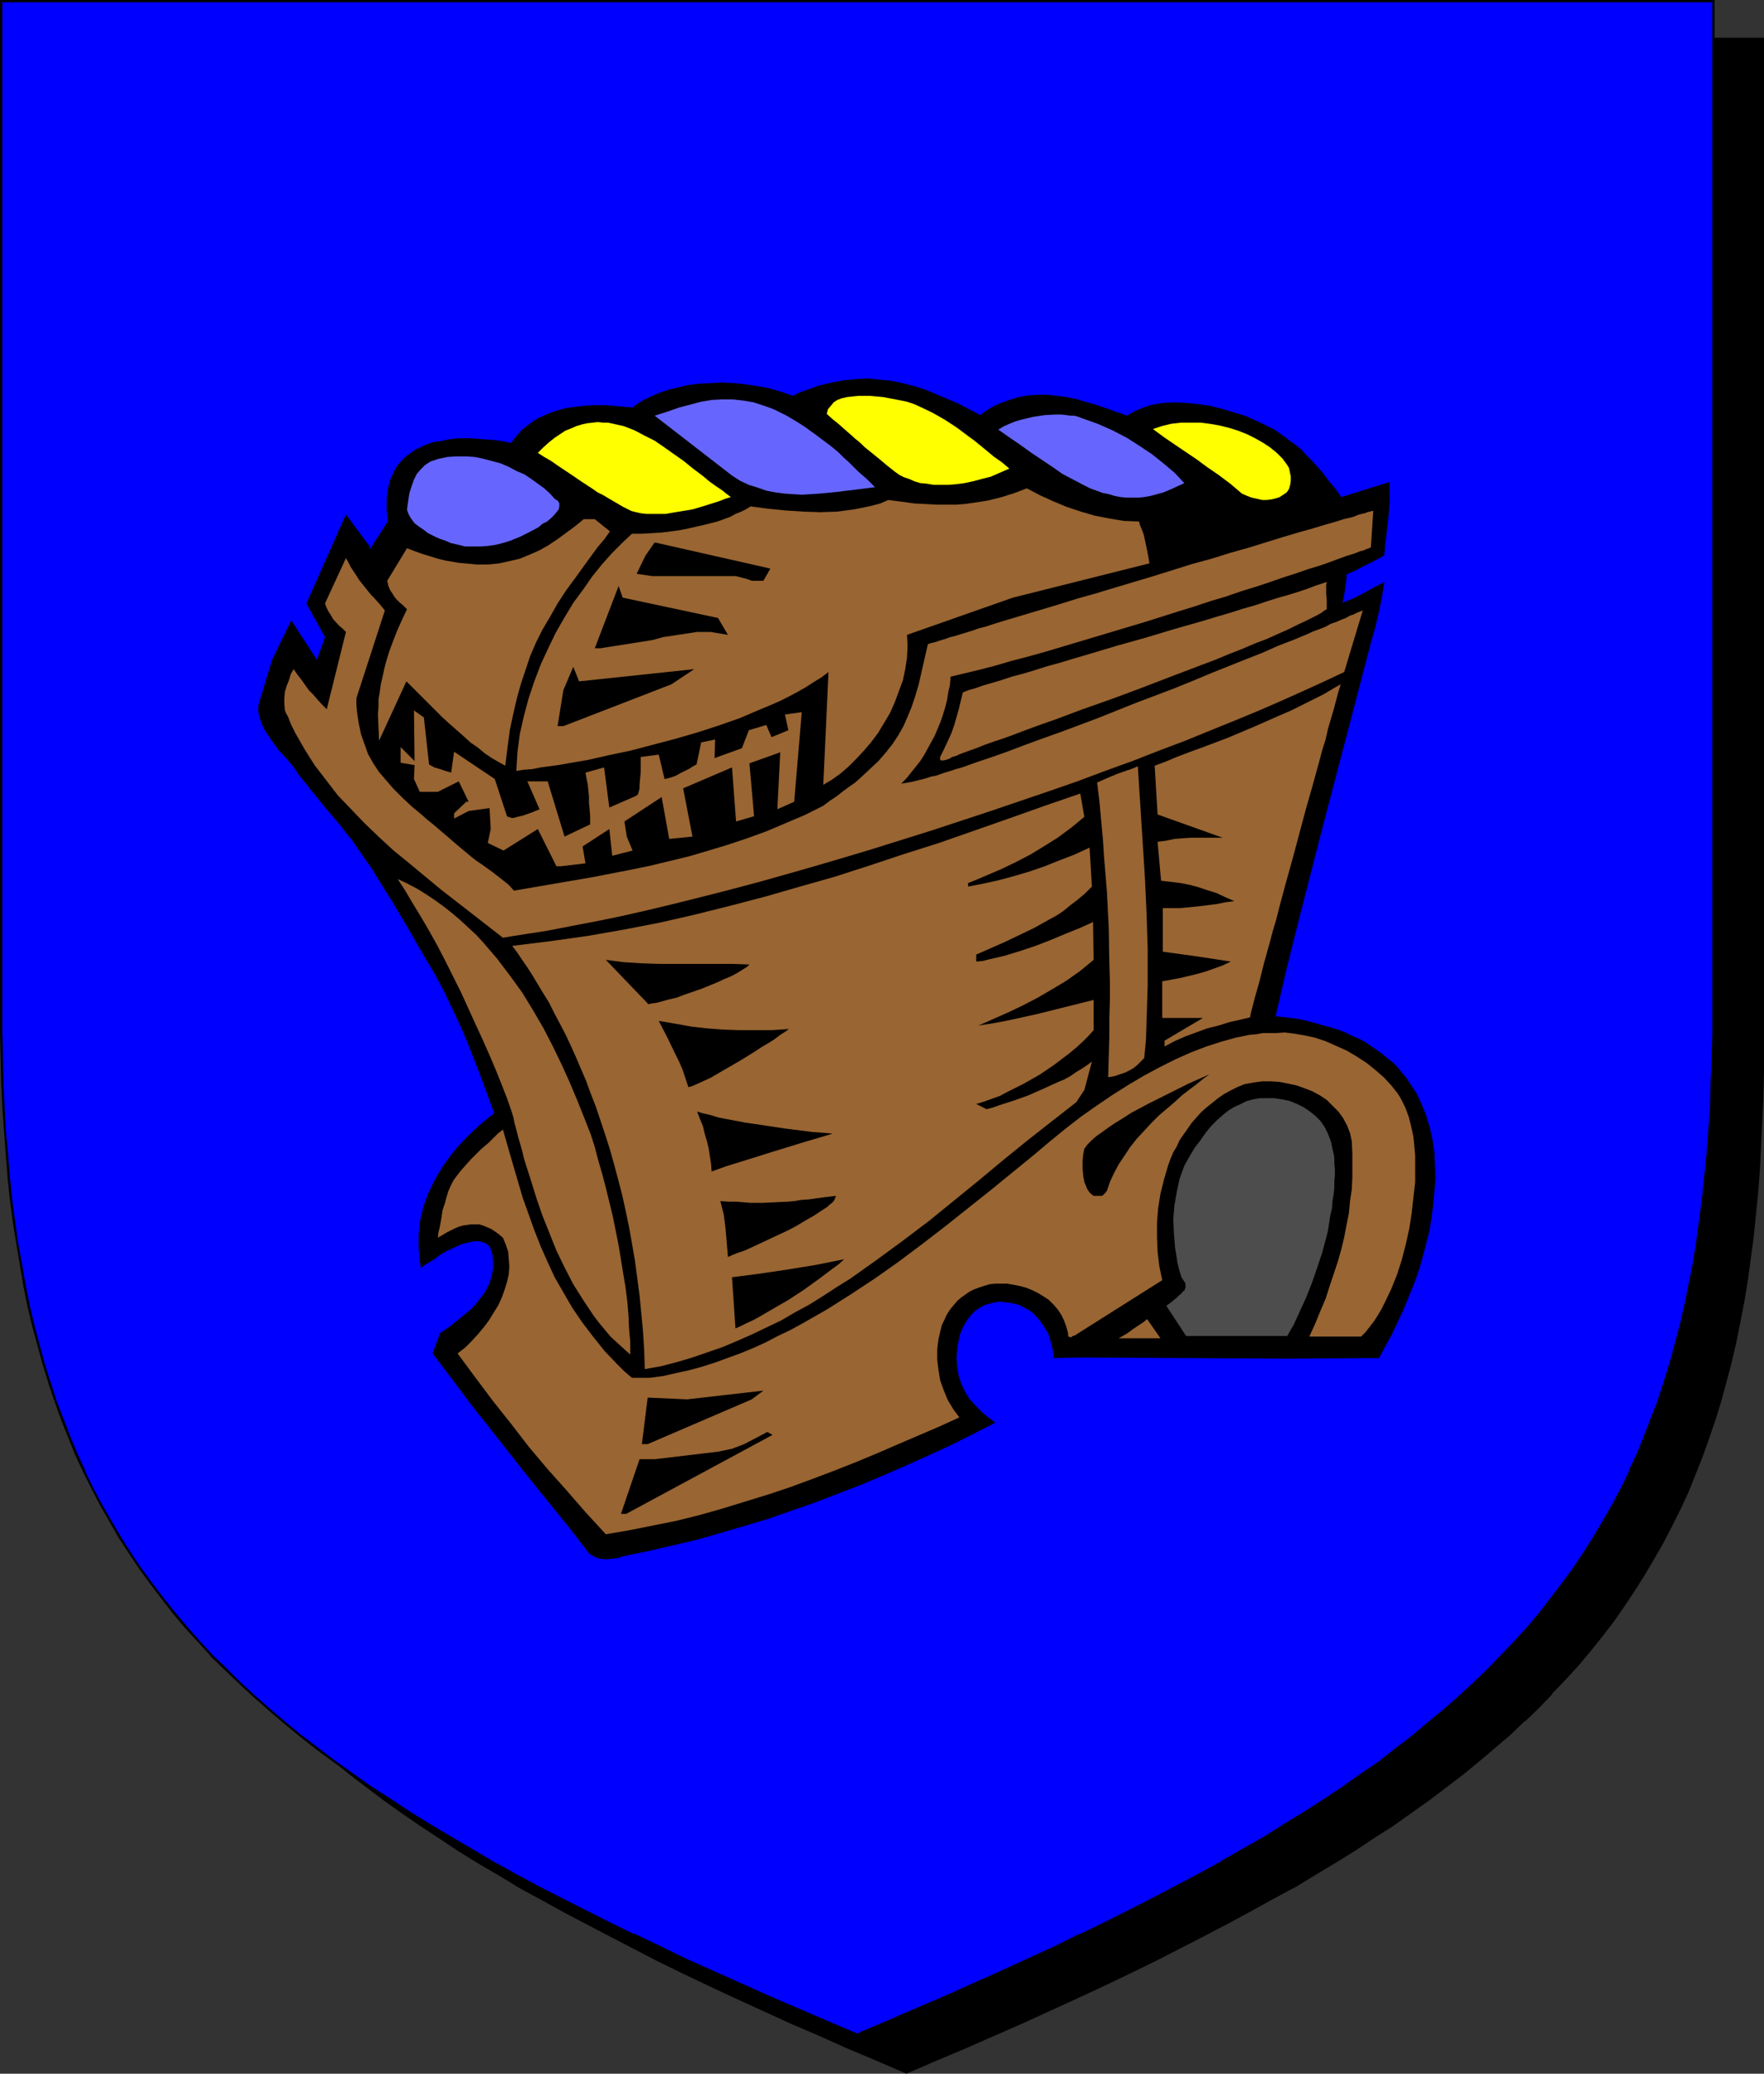
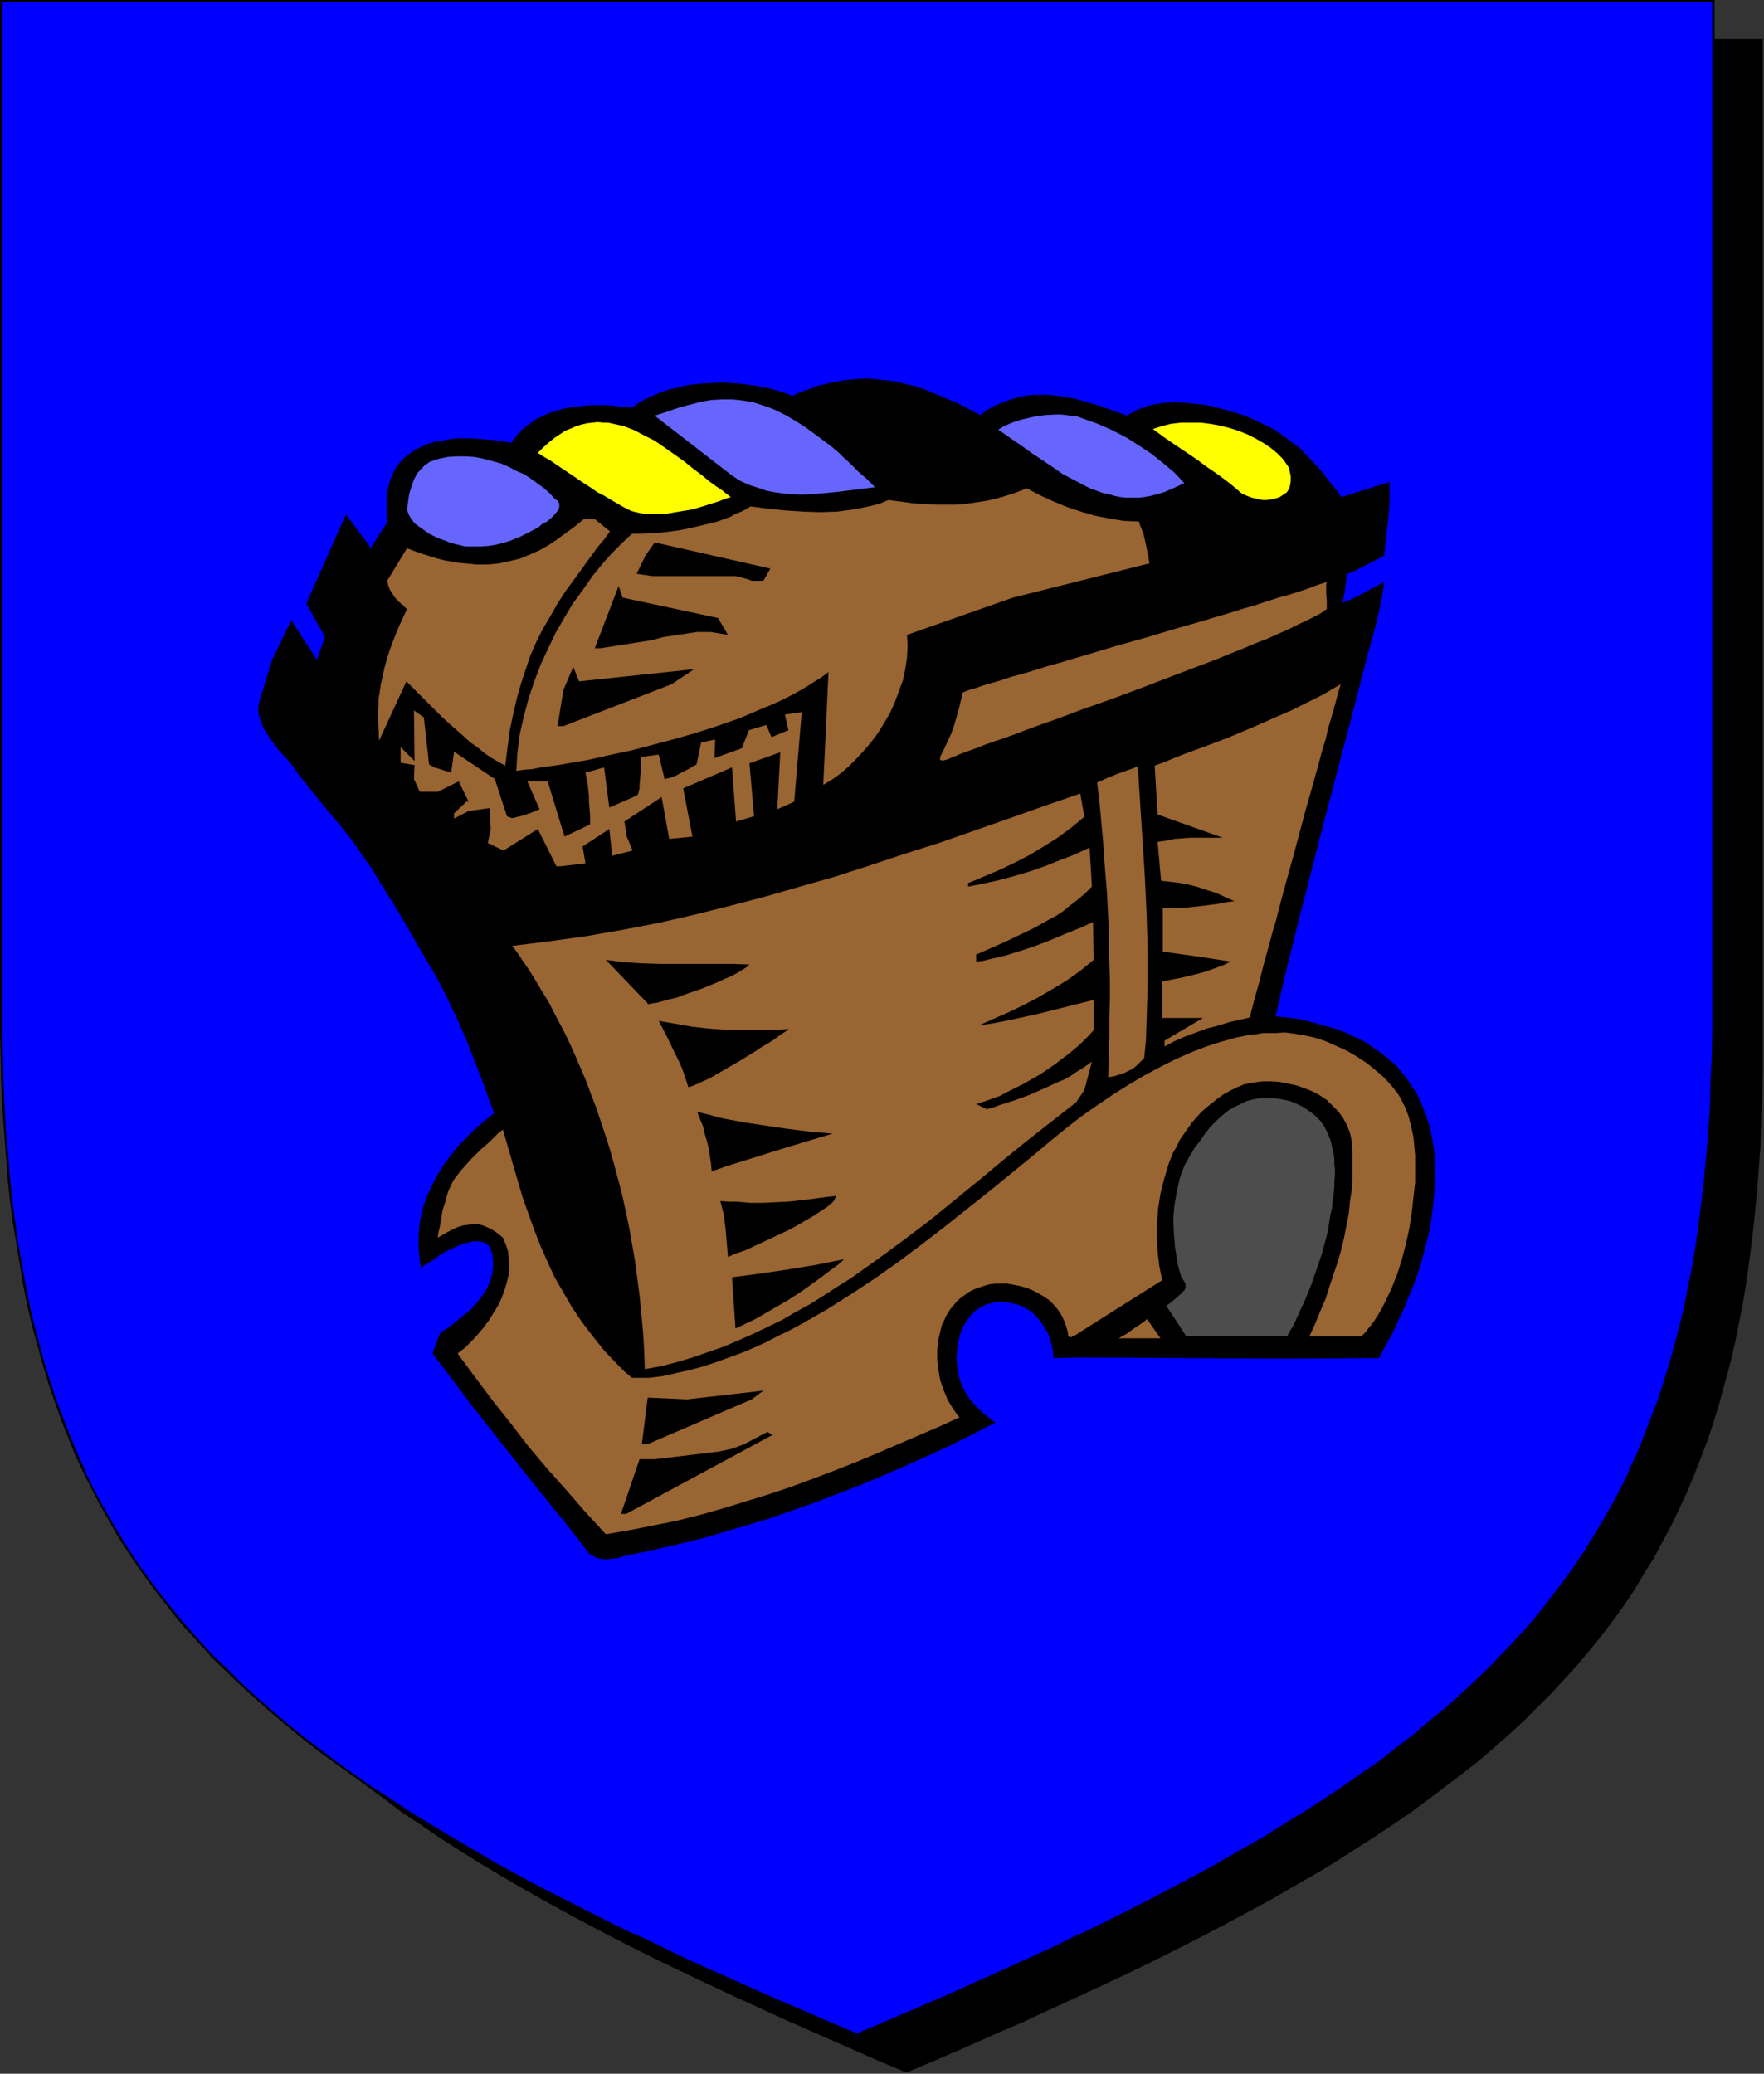
<svg xmlns="http://www.w3.org/2000/svg" xmlns:ns1="http://sodipodi.sourceforge.net/DTD/sodipodi-0.dtd" xmlns:ns2="http://www.inkscape.org/namespaces/inkscape" version="1.0" width="129.724mm" height="152.484mm" id="svg34" ns1:docname="Helmet 09.wmf">
  <rect width="100%" height="100%" fill="#333333" stroke="none" />
  <ns1:namedview id="namedview34" pagecolor="#ffffff" bordercolor="#000000" borderopacity="0.25" ns2:showpageshadow="2" ns2:pageopacity="0.0" ns2:pagecheckerboard="0" ns2:deskcolor="#d1d1d1" ns2:document-units="mm" />
  <defs id="defs1">
    <pattern id="WMFhbasepattern" patternUnits="userSpaceOnUse" width="6" height="6" x="0" y="0" />
  </defs>
  <path style="fill:#000000;fill-opacity:1;fill-rule:evenodd;stroke:none" d="m 251.934,575.994 8.403,-3.555 8.242,-3.555 7.918,-3.555 7.918,-3.393 7.595,-3.555 7.434,-3.393 7.272,-3.393 7.272,-3.393 6.949,-3.393 6.787,-3.393 6.626,-3.393 6.464,-3.393 6.302,-3.393 6.302,-3.393 5.818,-3.393 5.979,-3.393 5.656,-3.393 5.494,-3.555 5.333,-3.393 5.333,-3.555 5.01,-3.393 5.01,-3.716 4.686,-3.555 4.686,-3.555 4.525,-3.555 4.363,-3.716 4.202,-3.716 4.04,-3.716 3.878,-3.878 3.878,-3.878 3.555,-3.878 3.555,-3.878 3.394,-4.039 3.394,-4.201 3.07,-4.039 3.07,-4.201 2.909,-4.362 2.586,-4.362 2.747,-4.362 2.424,-4.524 2.424,-4.524 2.262,-4.686 2.262,-4.847 1.939,-4.686 1.939,-5.009 1.939,-5.009 1.616,-5.009 1.616,-5.332 1.454,-5.332 1.454,-5.332 1.293,-5.493 1.131,-5.655 1.131,-5.816 0.97,-5.816 0.808,-5.978 0.808,-6.14 0.646,-6.14 0.646,-6.463 0.485,-6.463 0.485,-6.624 0.162,-6.786 0.323,-6.786 0.162,-7.109 V 290.501 10.825 H 251.934 13.898 V 290.34 l 0.162,7.109 v 7.109 l 0.323,6.947 0.323,6.624 0.323,6.624 0.485,6.463 0.646,6.463 0.646,6.14 0.808,6.14 0.97,5.978 0.97,5.816 0.97,5.816 1.131,5.655 1.293,5.493 1.454,5.493 1.454,5.332 1.616,5.17 1.778,5.17 1.778,5.009 1.939,4.847 1.939,4.847 2.262,4.847 2.262,4.524 2.424,4.686 2.424,4.524 2.747,4.362 2.747,4.362 2.909,4.362 2.909,4.039 3.232,4.201 3.232,4.201 3.394,3.878 3.555,4.039 3.717,3.878 3.717,3.878 3.878,3.878 4.04,3.716 4.363,3.716 4.202,3.716 4.525,3.555 4.686,3.555 4.848,3.555 4.848,3.716 5.171,3.393 5.171,3.555 5.333,3.393 5.656,3.555 5.656,3.393 5.818,3.393 5.979,3.393 6.141,3.393 6.302,3.393 6.464,3.393 6.626,3.393 6.787,3.393 7.11,3.393 7.11,3.393 7.272,3.393 7.434,3.393 7.757,3.555 7.757,3.393 8.08,3.555 8.08,3.555 z" id="path1" />
-   <path style="fill:#000000;fill-opacity:1;fill-rule:evenodd;stroke:none" d="m 251.934,576.317 8.565,-3.716 8.08,-3.393 8.08,-3.555 7.757,-3.393 7.757,-3.555 7.434,-3.393 7.272,-3.393 7.11,-3.393 v 0 l 6.949,-3.393 6.949,-3.555 6.626,-3.393 6.464,-3.393 6.302,-3.393 6.141,-3.393 5.979,-3.231 h 0.162 l 5.818,-3.555 5.656,-3.393 5.494,-3.393 5.333,-3.555 5.333,-3.393 5.01,-3.555 5.01,-3.555 4.686,-3.555 4.686,-3.555 4.525,-3.716 4.363,-3.716 4.202,-3.555 4.04,-3.878 h 0.162 l 3.878,-3.716 3.717,-3.878 v -0.162 l 3.717,-3.878 3.555,-3.878 3.394,-4.039 3.232,-4.039 3.232,-4.201 2.909,-4.201 2.909,-4.362 2.747,-4.362 2.586,-4.362 v 0 l 2.586,-4.524 2.424,-4.686 2.262,-4.524 v 0 l 2.262,-4.847 1.939,-4.847 1.939,-4.847 1.778,-5.009 1.778,-5.17 v 0 l 1.616,-5.17 1.454,-5.332 1.454,-5.493 1.293,-5.493 1.131,-5.655 1.131,-5.816 0.97,-5.816 0.808,-5.978 0.808,-5.978 0.646,-6.301 v 0 l 0.646,-6.463 0.485,-6.463 0.323,-6.624 0.323,-6.786 0.323,-6.786 0.162,-7.109 V 290.501 10.502 H 13.574 V 290.34 l 0.162,7.109 0.162,7.109 0.162,6.947 0.323,6.624 0.323,6.624 0.485,6.463 0.646,6.463 v 0 l 0.646,6.301 0.808,6.14 0.97,5.978 0.97,5.816 0.97,5.816 1.131,5.493 1.293,5.655 1.454,5.332 1.454,5.332 1.616,5.17 v 0.162 l 1.778,5.009 1.778,5.17 1.939,4.847 1.939,4.847 2.262,4.686 v 0 l 2.262,4.686 2.424,4.686 2.586,4.362 v 0.162 l 2.586,4.362 2.747,4.362 2.909,4.362 3.07,4.201 3.07,4.201 3.394,4.039 3.394,3.878 3.394,4.039 3.717,3.878 3.717,3.878 0.162,0.162 3.878,3.716 4.04,3.878 4.363,3.555 4.202,3.716 4.525,3.716 4.686,3.555 4.686,3.555 5.01,3.555 5.171,3.555 5.171,3.393 5.333,3.555 5.494,3.393 5.818,3.393 5.818,3.555 v 0 l 5.979,3.231 6.141,3.393 6.464,3.393 6.464,3.393 13.413,6.947 6.949,3.393 v 0 l 7.11,3.393 7.272,3.393 7.434,3.393 7.757,3.555 7.918,3.393 7.918,3.555 8.08,3.393 8.565,3.716 0.162,-0.646 -8.403,-3.555 -8.08,-3.555 -8.08,-3.393 -7.757,-3.555 -7.757,-3.555 -7.434,-3.231 -7.434,-3.555 -7.11,-3.393 v 0.162 l -6.949,-3.393 -13.413,-6.947 -6.464,-3.393 -6.302,-3.393 -6.141,-3.393 -5.979,-3.393 v 0 l -5.818,-3.393 -5.656,-3.393 -5.656,-3.393 -5.333,-3.555 -5.171,-3.393 -5.171,-3.555 -4.848,-3.555 -4.848,-3.555 -4.686,-3.555 -4.363,-3.716 -4.363,-3.716 -4.202,-3.716 -4.202,-3.716 -3.878,-3.716 v 0 l -3.717,-3.878 -3.717,-3.878 -3.394,-4.039 -3.394,-4.039 -3.394,-4.039 -3.07,-4.201 -3.07,-4.201 -2.909,-4.201 -2.747,-4.362 -2.586,-4.362 v 0 l -2.586,-4.524 -2.424,-4.524 -2.262,-4.686 h 0.162 l -2.262,-4.686 -1.939,-4.847 -1.939,-5.009 -1.939,-5.009 -1.616,-5.17 v 0.162 l -1.616,-5.332 -1.454,-5.332 -1.454,-5.332 -1.293,-5.655 -1.131,-5.493 -0.97,-5.816 -1.131,-5.816 -0.808,-5.978 -0.808,-6.14 -0.646,-6.301 v 0.162 l -0.646,-6.463 -0.485,-6.463 -0.323,-6.624 -0.323,-6.624 -0.323,-6.947 v -7.109 l -0.162,-7.109 V 10.825 l -0.323,0.323 H 489.971 l -0.323,-0.323 v 279.676 7.109 l -0.162,7.109 -0.162,6.786 -0.323,6.786 -0.485,6.624 -0.485,6.463 -0.646,6.463 v -0.162 l -0.646,6.301 -0.808,6.14 -0.808,5.978 -0.97,5.816 -1.131,5.655 -1.131,5.655 -1.293,5.655 -1.454,5.332 -1.454,5.332 -1.616,5.17 v 0 l -1.616,5.17 -1.939,4.847 -1.939,5.009 -1.939,4.847 -2.262,4.686 h 0.162 l -2.262,4.686 -2.424,4.686 -2.586,4.362 v 0 l -2.586,4.362 -2.747,4.362 -2.909,4.362 -6.141,8.24 -3.232,4.039 -3.394,4.201 -3.555,3.878 -3.717,3.878 v 0 l -3.717,3.878 -3.878,3.716 v 0 l -4.202,3.716 -4.04,3.716 -4.525,3.716 -4.363,3.716 -4.686,3.555 -4.686,3.555 -5.01,3.555 -5.01,3.555 -5.333,3.393 -5.333,3.555 -5.494,3.393 -5.656,3.393 -5.979,3.393 h 0.162 l -5.979,3.393 -6.141,3.393 -6.464,3.393 -6.464,3.393 -6.626,3.393 -6.787,3.555 -6.949,3.393 v -0.162 l -7.11,3.393 -7.434,3.555 -7.434,3.231 -7.595,3.555 -7.918,3.555 -7.918,3.393 -8.242,3.555 -8.403,3.555 h 0.323 z" id="path2" />
  <path style="fill:#0000ff;fill-opacity:1;fill-rule:evenodd;stroke:none" d="m 238.198,565.492 8.403,-3.555 8.242,-3.555 7.918,-3.393 7.918,-3.555 7.595,-3.393 7.434,-3.393 7.272,-3.393 7.272,-3.555 6.949,-3.393 6.787,-3.393 6.626,-3.393 6.464,-3.393 6.302,-3.231 6.302,-3.393 5.818,-3.555 5.979,-3.393 5.656,-3.393 5.494,-3.393 5.333,-3.555 5.333,-3.555 5.01,-3.393 5.01,-3.555 4.686,-3.555 4.686,-3.716 4.525,-3.555 4.363,-3.716 4.202,-3.716 4.04,-3.716 3.878,-3.878 3.878,-3.878 3.555,-3.878 3.555,-3.878 3.394,-4.039 3.394,-4.039 3.07,-4.201 3.07,-4.201 2.909,-4.362 2.586,-4.362 2.747,-4.362 2.424,-4.524 2.424,-4.524 2.262,-4.686 2.262,-4.686 1.939,-5.009 1.939,-4.847 1.939,-5.009 1.616,-5.17 1.616,-5.17 1.454,-5.332 1.454,-5.332 1.293,-5.655 1.131,-5.655 1.131,-5.655 0.97,-5.816 0.808,-6.14 0.808,-5.978 0.646,-6.301 0.646,-6.301 0.485,-6.463 0.323,-6.624 0.323,-6.786 0.323,-6.947 0.162,-6.947 V 279.838 0.323 H 238.198 0.323 V 279.838 v 7.271 l 0.162,6.947 0.162,6.947 0.323,6.786 0.485,6.624 0.485,6.463 0.485,6.301 0.646,6.301 0.808,5.978 0.97,6.14 0.97,5.816 0.97,5.655 1.131,5.655 1.293,5.493 1.454,5.493 1.454,5.332 1.616,5.17 1.616,5.17 1.939,5.009 1.939,4.847 1.939,4.847 2.262,4.847 2.262,4.686 2.424,4.524 2.424,4.524 2.586,4.362 2.747,4.362 2.909,4.362 3.07,4.201 3.07,4.039 3.394,4.039 3.394,4.201 3.394,3.878 3.717,3.878 3.878,3.878 3.878,3.878 4.04,3.716 4.202,3.716 4.363,3.716 4.525,3.555 4.525,3.716 4.848,3.555 5.01,3.393 5.01,3.555 5.171,3.555 5.494,3.393 5.494,3.555 5.656,3.393 5.818,3.393 6.141,3.393 6.141,3.393 6.302,3.393 6.464,3.393 6.626,3.393 6.787,3.393 6.949,3.393 7.11,3.393 7.434,3.555 7.434,3.393 7.595,3.393 7.918,3.555 7.918,3.393 8.242,3.555 z" id="path3" />
  <path style="fill:#000000;fill-opacity:1;fill-rule:evenodd;stroke:none" d="m 238.198,565.815 8.565,-3.555 8.08,-3.555 8.08,-3.393 7.757,-3.555 7.757,-3.393 14.706,-6.786 7.11,-3.555 v 0 l 6.949,-3.393 6.949,-3.393 6.626,-3.393 6.464,-3.393 6.302,-3.393 6.141,-3.393 h 0.162 l 5.979,-3.393 5.818,-3.393 5.656,-3.555 5.494,-3.393 5.333,-3.393 5.333,-3.555 5.01,-3.555 5.01,-3.393 4.686,-3.716 4.686,-3.555 4.525,-3.716 4.363,-3.555 4.202,-3.716 4.04,-3.878 h 0.162 l 3.878,-3.716 3.717,-3.878 v -0.162 l 3.717,-3.878 3.555,-3.878 3.394,-4.039 3.232,-4.039 3.07,-4.201 3.07,-4.201 2.909,-4.201 2.747,-4.362 2.586,-4.524 v 0 l 2.586,-4.524 2.424,-4.524 2.262,-4.686 v 0 l 2.262,-4.847 1.939,-4.847 1.939,-4.847 1.778,-5.009 1.778,-5.17 v 0 l 1.616,-5.332 1.454,-5.17 1.454,-5.493 1.293,-5.493 1.131,-5.655 1.131,-5.816 0.97,-5.816 0.808,-5.978 0.808,-6.14 0.646,-6.14 v -0.162 l 0.646,-6.301 0.485,-6.463 0.323,-6.624 0.323,-6.786 0.323,-6.947 0.162,-6.947 V 279.838 0 H 0 v 279.838 7.271 l 0.162,6.947 0.162,6.947 0.323,6.786 0.485,6.624 0.485,6.463 0.485,6.301 v 0.162 l 0.646,6.14 0.808,6.14 0.97,5.978 0.97,5.816 0.97,5.816 1.131,5.655 1.293,5.493 1.454,5.332 1.454,5.332 1.616,5.17 v 0.162 l 1.778,5.17 1.778,5.009 1.939,4.847 1.939,4.847 2.262,4.847 v 0 l 2.262,4.524 2.424,4.686 2.586,4.524 v 0 l 2.586,4.524 2.747,4.201 2.909,4.362 3.07,4.201 3.07,4.039 3.232,4.201 3.394,4.039 3.555,3.878 3.555,3.878 v 0.162 l 3.878,3.716 v 0 l 4.04,3.878 4.04,3.716 4.202,3.716 4.363,3.716 4.525,3.716 4.525,3.555 4.848,3.555 5.01,3.555 5.01,3.555 5.171,3.393 5.333,3.555 5.656,3.393 5.656,3.393 5.818,3.393 v 0 l 6.141,3.555 6.141,3.393 6.302,3.393 6.464,3.393 13.413,6.786 6.949,3.393 v 0 l 7.272,3.393 7.272,3.555 7.434,3.393 7.757,3.393 7.757,3.555 8.08,3.393 8.08,3.555 8.565,3.555 0.162,-0.646 -8.403,-3.555 -8.242,-3.555 -7.918,-3.393 -7.918,-3.555 -7.595,-3.393 -7.595,-3.393 -7.272,-3.555 -7.11,-3.393 v 0.162 l -6.949,-3.393 -13.413,-6.786 -6.626,-3.393 -6.302,-3.393 -6.141,-3.393 -5.979,-3.555 v 0 l -5.818,-3.393 -5.656,-3.393 -5.494,-3.393 -5.333,-3.555 -5.333,-3.393 -5.01,-3.555 -5.01,-3.555 -4.686,-3.555 -4.686,-3.555 -4.525,-3.716 -4.363,-3.716 -4.202,-3.716 -4.04,-3.716 -3.878,-3.878 v 0 l -3.878,-3.716 v 0 l -3.555,-3.878 -3.555,-4.039 -3.394,-4.039 -3.232,-4.039 -3.07,-4.039 -3.07,-4.201 -2.909,-4.362 -2.747,-4.362 -2.586,-4.362 v 0 l -2.586,-4.524 -2.424,-4.524 -2.262,-4.686 h 0.162 l -2.262,-4.847 -1.939,-4.686 -1.939,-5.009 -1.939,-5.009 -1.616,-5.17 v 0.162 l -1.616,-5.17 -1.454,-5.332 -1.454,-5.493 -1.293,-5.493 -1.131,-5.655 -0.97,-5.655 -1.131,-5.978 -0.808,-5.978 -0.808,-6.14 -0.646,-6.14 v 0 l -0.485,-6.301 -0.646,-6.463 -0.323,-6.624 -0.323,-6.786 -0.162,-6.947 -0.162,-6.947 V 279.838 0.323 L 0.323,0.646 H 476.235 l -0.323,-0.323 V 279.838 v 7.271 l -0.162,6.947 -0.323,6.947 -0.162,6.786 -0.485,6.624 -0.485,6.463 -0.646,6.301 v 0 l -0.646,6.14 -0.808,6.14 -0.808,5.978 -0.97,5.978 -1.131,5.655 -1.131,5.655 -1.293,5.493 -1.454,5.493 -1.454,5.332 -1.616,5.17 v 0 l -1.616,5.009 -1.939,5.009 -1.939,5.009 -1.939,4.847 -2.262,4.686 h 0.162 l -2.262,4.686 -2.424,4.524 -2.586,4.524 v 0 l -2.586,4.362 -2.747,4.362 -2.909,4.362 -3.07,4.201 -3.07,4.039 -3.232,4.201 -3.394,4.039 -3.555,3.878 -3.717,3.878 v 0 l -3.717,3.878 -3.878,3.716 v 0 l -4.202,3.878 -4.202,3.716 -4.363,3.555 -4.363,3.716 -4.686,3.555 -4.686,3.716 -5.01,3.393 -5.01,3.555 -5.333,3.555 -5.333,3.393 -5.494,3.393 -5.656,3.555 -5.979,3.393 -5.979,3.393 h 0.162 l -6.141,3.393 -6.464,3.393 -6.464,3.393 -6.626,3.393 -6.787,3.393 -6.949,3.393 v -0.162 l -7.11,3.555 -14.867,6.786 -7.595,3.393 -7.918,3.555 -7.918,3.393 -8.242,3.555 -8.403,3.555 h 0.323 z" id="path4" />
  <path style="fill:#000000;fill-opacity:1;fill-rule:evenodd;stroke:none" d="m 381.052,178.534 1.293,-4.524 0.97,-4.201 0.808,-4.039 0.646,-4.039 -1.778,0.969 -1.616,0.808 -1.454,0.808 -1.454,0.808 -2.586,1.293 -1.293,0.485 -1.454,0.646 0.162,-0.646 0.162,-0.808 0.162,-0.808 0.162,-1.131 0.323,-2.424 0.162,-1.131 v -0.969 l 2.586,-1.131 2.424,-1.293 2.586,-1.293 1.293,-0.646 1.616,-0.969 v -0.646 l 0.162,-0.808 v -0.969 l 0.162,-1.293 0.162,-1.131 0.162,-1.454 0.323,-2.908 0.323,-3.07 0.162,-2.908 v -1.454 -1.293 -1.131 -1.131 -0.162 l -13.413,4.201 -1.131,-1.616 -1.131,-1.454 -1.131,-1.293 -0.97,-1.293 -0.97,-1.293 -0.97,-1.131 -1.778,-1.939 -1.616,-1.616 -1.454,-1.616 -1.616,-1.293 -1.616,-1.131 -0.97,-0.808 -0.97,-0.646 -2.262,-1.616 -2.586,-1.293 -2.747,-1.293 -2.909,-1.293 -3.232,-0.969 -3.232,-0.969 -3.232,-0.808 -3.394,-0.485 -3.232,-0.323 -3.232,-0.162 -3.07,0.162 -2.909,0.485 -1.293,0.323 -1.293,0.485 -1.293,0.485 -1.131,0.485 -1.131,0.646 -1.131,0.646 -2.101,-0.808 -1.131,-0.323 -1.131,-0.485 -4.848,-1.616 -2.424,-0.646 -2.586,-0.808 -2.586,-0.485 -2.586,-0.323 -2.586,-0.323 h -2.747 l -2.586,0.162 -2.747,0.485 -2.586,0.808 -2.747,0.969 -2.586,1.293 -1.454,0.969 -1.293,0.969 -6.141,-3.231 -3.07,-1.293 -3.07,-1.293 -3.07,-1.293 -3.07,-0.969 -3.232,-0.808 -3.07,-0.646 -3.232,-0.323 -3.232,-0.323 -3.394,0.162 -3.232,0.323 -3.394,0.646 -3.555,0.808 -1.778,0.646 -1.778,0.646 -1.939,0.646 -1.778,0.969 -3.232,-1.131 -3.394,-0.969 -3.394,-0.646 -3.232,-0.485 -3.232,-0.323 -3.394,-0.162 -3.07,0.162 -3.07,0.162 -2.909,0.323 -2.747,0.646 -2.747,0.646 -2.424,0.808 -2.262,0.969 -2.101,0.969 -1.939,1.131 -1.454,1.131 -3.717,-0.323 -3.555,-0.323 h -3.232 l -2.909,0.162 -2.747,0.323 -2.424,0.323 -2.262,0.646 -2.101,0.646 -1.778,0.808 -1.778,0.808 -1.454,0.969 -1.454,1.131 -1.293,0.969 -1.131,1.293 -0.97,1.131 -0.97,1.293 -2.262,-0.485 -2.262,-0.323 -2.262,-0.162 -2.101,-0.162 -2.101,-0.162 h -1.778 -1.939 l -1.778,0.162 -1.778,0.323 -1.454,0.323 -1.616,0.162 -1.454,0.485 -1.293,0.485 -1.293,0.646 -1.131,0.485 -1.131,0.808 -1.131,0.808 -0.808,0.646 -0.97,0.969 -0.808,0.969 -0.646,0.969 -0.646,1.131 -0.485,1.131 -0.485,1.131 -0.323,1.293 -0.323,1.293 -0.162,1.293 -0.162,1.454 v 1.454 1.454 l 0.162,1.616 0.162,1.616 -5.01,7.755 v -0.808 l -6.626,-8.886 -10.989,24.72 5.171,9.371 -2.262,6.301 -7.11,-10.987 -5.333,10.987 -3.717,12.279 -0.162,1.454 0.162,1.293 0.323,1.293 0.485,1.293 0.485,1.293 0.808,1.293 1.616,2.424 1.778,2.424 2.101,2.262 1.939,2.262 1.616,2.424 7.434,9.209 1.778,2.1 1.939,2.262 1.778,2.262 1.939,2.424 1.778,2.585 1.778,2.585 1.939,2.747 1.778,2.908 1.778,2.908 1.939,3.07 1.939,3.231 1.939,3.231 1.939,3.393 1.939,3.393 2.101,3.555 2.101,3.555 2.424,4.524 2.262,4.686 2.262,4.847 2.101,4.847 3.878,10.017 1.778,4.847 1.778,4.847 -2.101,1.616 -2.101,1.777 -2.101,1.939 -2.101,2.1 -1.939,2.1 -1.939,2.424 -1.778,2.424 -1.616,2.585 -1.454,2.747 -1.293,2.747 -1.131,3.07 -0.808,3.231 -0.323,1.616 -0.162,1.616 -0.162,1.777 v 1.777 1.777 l 0.162,1.939 0.162,1.777 0.323,1.939 0.646,-0.485 0.646,-0.485 2.424,-1.454 0.646,-0.485 0.808,-0.646 1.939,-1.131 2.101,-0.969 2.101,-0.969 1.939,-0.485 0.808,-0.162 0.97,-0.162 h 0.808 l 0.808,0.162 0.808,0.162 0.646,0.323 0.646,0.485 0.485,0.646 0.646,1.939 0.162,1.939 v 1.939 l -0.323,1.777 -0.485,1.777 -0.646,1.454 -0.808,1.616 -1.131,1.454 -1.131,1.454 -1.293,1.454 -1.454,1.293 -1.454,1.131 -2.909,2.424 -3.07,2.1 -2.101,5.655 5.494,7.271 5.333,7.109 5.494,6.947 10.827,13.733 5.494,6.786 5.494,6.786 5.494,7.109 0.808,0.485 0.97,0.485 0.97,0.323 1.293,0.162 h 1.131 l 1.293,-0.162 1.454,-0.162 1.293,-0.485 7.11,-1.454 6.949,-1.616 6.949,-1.616 6.626,-1.939 6.626,-1.939 6.464,-1.939 6.464,-2.262 6.464,-2.262 6.302,-2.424 6.302,-2.424 6.141,-2.585 6.302,-2.747 6.141,-2.747 6.302,-2.908 6.141,-3.07 6.302,-3.231 -1.778,-1.293 -1.778,-1.454 -1.778,-1.777 -1.778,-1.939 -0.808,-1.293 -0.646,-1.131 -0.646,-1.293 -0.485,-1.293 -0.485,-1.454 -0.323,-1.616 -0.162,-1.616 -0.162,-1.777 0.162,-1.777 0.162,-1.616 0.323,-1.616 0.323,-1.454 0.485,-1.293 0.646,-1.293 0.646,-1.131 0.808,-1.131 0.646,-0.808 0.97,-0.969 0.97,-0.646 0.97,-0.646 1.131,-0.485 1.293,-0.323 1.293,-0.323 1.293,-0.162 1.454,0.162 1.293,0.162 1.454,0.323 1.293,0.323 1.131,0.646 1.293,0.646 1.131,0.808 0.97,0.969 0.97,1.131 0.808,1.131 0.808,1.293 0.808,1.293 0.485,1.616 0.485,1.616 0.323,1.616 0.162,1.939 7.757,-0.162 56.883,0.323 25.856,-0.162 1.616,-3.07 1.778,-3.231 1.616,-3.393 1.616,-3.393 1.454,-3.555 1.454,-3.555 1.293,-3.555 1.131,-3.716 0.97,-3.716 0.97,-3.878 0.646,-3.716 0.485,-3.716 0.323,-3.716 0.323,-3.716 -0.162,-3.555 -0.162,-3.716 -0.485,-3.393 -0.808,-3.555 -0.97,-3.231 -1.293,-3.231 -1.454,-3.07 -1.939,-2.908 -0.97,-1.454 -1.131,-1.293 -1.131,-1.454 -1.293,-1.293 -1.454,-1.131 -1.293,-1.131 -1.616,-1.131 -1.616,-1.131 -1.616,-1.131 -1.778,-0.969 -1.939,-0.808 -1.939,-0.969 -2.101,-0.808 -2.101,-0.646 -2.424,-0.646 -2.262,-0.646 -2.424,-0.646 -2.586,-0.485 -2.747,-0.323 -2.747,-0.323 3.07,-13.249 3.232,-12.926 6.626,-25.851 6.787,-25.851 z" id="path5" />
  <path style="fill:#996532;fill-opacity:1;fill-rule:evenodd;stroke:none" d="m 310.918,371.932 1.131,-0.646 1.131,-0.646 1.778,-1.293 1.939,-1.293 0.97,-0.646 0.97,-0.808 3.717,5.332 z" id="path6" />
  <path style="fill:#996532;fill-opacity:1;fill-rule:evenodd;stroke:none" d="m 139.784,313.929 2.747,9.533 2.747,9.371 1.616,4.524 1.616,4.524 1.778,4.524 1.939,4.362 1.939,4.201 2.424,4.201 2.424,4.201 2.747,4.039 3.07,4.039 3.232,4.039 3.555,3.716 1.939,1.939 2.101,1.777 h 4.848 l 3.717,-0.485 3.555,-0.808 3.717,-0.808 3.555,-0.969 3.555,-1.131 3.555,-1.293 3.555,-1.293 3.555,-1.454 3.555,-1.616 3.394,-1.777 3.394,-1.616 3.555,-1.939 6.787,-3.878 6.626,-4.201 6.626,-4.362 6.626,-4.686 6.464,-4.847 6.302,-4.847 12.605,-10.017 6.141,-5.009 6.141,-5.009 4.202,-3.555 4.363,-3.555 4.363,-3.393 4.363,-3.07 4.525,-3.07 4.363,-2.747 4.363,-2.585 4.525,-2.424 4.202,-2.1 4.363,-1.939 4.202,-1.616 4.04,-1.293 4.04,-1.131 3.878,-0.808 1.939,-0.162 1.778,-0.323 h 1.778 1.778 l 2.586,-0.162 2.586,0.323 2.909,0.485 2.909,0.646 2.909,0.969 2.909,1.293 2.909,1.293 2.747,1.616 2.747,1.777 2.424,1.939 2.424,2.1 2.101,2.262 1.778,2.262 0.808,1.293 0.646,1.293 0.646,1.293 0.485,1.293 0.485,1.293 0.323,1.293 0.323,1.293 0.323,1.454 0.323,1.454 0.162,1.616 0.323,3.555 v 3.716 3.878 l -0.485,4.201 -0.485,4.362 -0.646,4.201 -0.97,4.362 -1.131,4.362 -1.293,4.039 -1.616,4.039 -1.778,3.716 -0.97,1.939 -0.97,1.616 -1.131,1.777 -1.131,1.454 -1.131,1.454 -1.293,1.293 h -14.382 l 1.616,-3.555 1.454,-3.555 1.454,-3.393 1.131,-3.555 1.131,-3.393 1.131,-3.393 0.97,-3.393 0.808,-3.393 0.646,-3.393 0.646,-3.231 0.323,-3.393 0.485,-3.231 0.162,-3.393 v -3.231 -3.393 l -0.162,-3.393 -0.485,-2.262 -0.808,-2.1 -1.131,-2.1 -1.293,-1.777 -1.616,-1.616 -1.616,-1.616 -1.939,-1.293 -2.101,-1.131 -2.101,-0.808 -2.262,-0.808 -2.262,-0.485 -2.424,-0.485 -2.424,-0.162 h -2.424 l -2.424,0.323 -2.586,0.485 -1.939,0.808 -1.939,0.969 -1.778,0.969 -1.616,1.131 -1.616,1.293 -1.616,1.293 -1.454,1.293 -1.293,1.454 -1.293,1.454 -1.131,1.616 -1.131,1.616 -1.131,1.616 -0.808,1.777 -0.97,1.616 -0.808,1.939 -0.646,1.777 -1.131,3.878 -0.97,3.878 -0.646,4.039 -0.323,4.039 v 4.039 l 0.162,4.039 0.485,4.039 0.808,3.878 -23.27,14.703 -0.485,0.323 -0.485,0.323 -0.646,0.162 -0.323,0.323 h -0.485 l -0.323,-0.162 -0.162,-0.323 v -0.646 l -0.485,-1.777 -0.646,-1.777 -0.808,-1.616 -0.97,-1.454 -1.131,-1.293 -1.293,-1.293 -1.454,-0.969 -1.616,-0.969 -1.616,-0.808 -1.616,-0.646 -1.778,-0.485 -1.616,-0.323 -1.939,-0.323 h -1.616 -1.616 l -1.616,0.162 -1.616,0.485 -1.454,0.485 -1.293,0.485 -1.293,0.646 -1.131,0.808 -1.131,0.808 -0.97,0.808 -0.97,1.131 -0.808,0.969 -0.808,1.131 -0.646,1.131 -0.485,1.131 -0.646,1.293 -0.323,1.293 -0.646,2.747 -0.323,2.747 v 2.908 l 0.323,2.747 0.485,2.908 0.97,2.747 1.131,2.747 1.454,2.424 1.778,2.424 -5.656,2.585 -5.656,2.424 -5.656,2.424 -5.979,2.585 -5.818,2.424 -6.141,2.424 -5.979,2.262 -6.141,2.262 -6.302,2.1 -6.302,1.939 -6.302,1.939 -6.302,1.777 -6.464,1.616 -6.464,1.293 -6.464,1.293 -6.626,1.131 -5.656,-6.14 -5.333,-6.14 -5.333,-5.978 -5.171,-6.14 -4.848,-6.301 -5.01,-6.301 -4.848,-6.463 -5.01,-6.786 2.101,-1.616 1.778,-1.777 1.778,-1.939 1.616,-1.939 1.454,-1.939 1.293,-2.1 1.293,-2.1 0.97,-2.1 0.808,-2.262 0.646,-2.1 0.485,-2.1 0.162,-2.262 -0.162,-1.939 -0.162,-2.1 -0.646,-1.939 -0.808,-1.939 -1.131,-0.969 -1.131,-0.808 -0.97,-0.646 -1.131,-0.485 -1.131,-0.485 -1.131,-0.323 h -1.131 -1.131 l -1.131,0.162 -1.131,0.162 -1.131,0.323 -1.131,0.485 -2.262,1.131 -2.424,1.454 0.162,-1.454 0.323,-1.293 0.485,-2.585 0.323,-2.262 0.646,-1.939 0.485,-1.777 0.485,-1.616 0.646,-1.454 0.808,-1.616 0.97,-1.293 1.131,-1.454 1.293,-1.454 1.454,-1.616 1.778,-1.777 0.97,-0.969 1.131,-0.969 1.131,-0.969 1.131,-1.131 1.293,-1.293 z" id="path7" />
  <path style="fill:#996532;fill-opacity:1;fill-rule:evenodd;stroke:none" d="m 308.009,299.387 0.162,-5.655 0.162,-5.493 v -5.332 l 0.162,-5.17 V 272.567 l -0.162,-4.847 -0.162,-9.856 -0.485,-9.694 -0.808,-9.856 -0.323,-5.009 -0.485,-5.17 -0.485,-5.332 -0.646,-5.332 1.454,-0.646 1.454,-0.646 2.747,-1.131 2.747,-0.969 1.454,-0.485 1.454,-0.646 1.293,20.196 0.646,10.179 0.485,10.179 0.323,10.179 v 10.179 l -0.323,10.179 -0.162,5.009 -0.485,5.009 -0.97,0.969 -0.97,0.969 -0.97,0.808 -1.131,0.646 -1.293,0.646 -1.454,0.485 -1.454,0.485 z" id="path8" />
  <path style="fill:#996532;fill-opacity:1;fill-rule:evenodd;stroke:none" d="m 323.684,289.209 10.666,-6.301 h -11.312 v -10.179 l 2.586,-0.485 2.586,-0.485 4.686,-1.131 2.262,-0.646 2.262,-0.808 2.262,-0.808 2.424,-1.131 -9.534,-1.454 -4.686,-0.646 -4.686,-0.646 v -12.118 h 2.424 2.424 l 5.01,-0.485 5.171,-0.646 2.424,-0.485 2.424,-0.323 -2.586,-1.131 -2.424,-1.131 -2.586,-0.808 -2.424,-0.808 -2.424,-0.646 -2.424,-0.485 -2.586,-0.323 -2.909,-0.323 -0.97,-10.825 2.424,-0.323 2.262,-0.485 2.101,-0.162 2.262,-0.162 h 4.363 4.686 l -18.099,-6.463 -0.808,-13.572 3.07,-1.131 3.07,-1.293 3.394,-1.293 3.555,-1.293 7.272,-2.747 7.272,-3.07 6.949,-3.07 3.394,-1.454 3.232,-1.616 2.909,-1.454 2.909,-1.454 2.424,-1.454 2.262,-1.293 -0.646,2.1 -0.646,2.424 -0.646,2.424 -0.808,2.747 -0.808,2.747 -0.646,2.908 -0.97,3.07 -0.808,3.07 -1.778,6.463 -1.939,6.786 -3.717,13.895 -1.939,6.947 -1.778,6.624 -0.808,3.231 -0.97,3.231 -0.808,3.07 -0.808,2.908 -0.808,2.908 -0.646,2.585 -0.646,2.585 -0.646,2.262 -0.646,2.262 -0.485,1.939 -0.485,1.777 -0.323,1.616 -2.747,0.646 -2.909,0.646 -3.07,0.969 -3.232,0.808 -3.07,1.131 -3.07,1.131 -2.909,1.293 -2.747,1.454 z" id="path9" />
  <path style="fill:#996532;fill-opacity:1;fill-rule:evenodd;stroke:none" d="m 179.214,380.495 -0.162,-5.17 -0.323,-5.17 -0.485,-5.17 -0.485,-5.009 -0.646,-4.847 -0.646,-4.847 -0.808,-4.686 -0.808,-4.524 -0.97,-4.686 -0.97,-4.362 -1.131,-4.362 -1.131,-4.201 -1.131,-4.039 -1.293,-4.039 -1.293,-3.878 -1.293,-3.878 -1.454,-3.716 -1.293,-3.555 -1.454,-3.393 -1.454,-3.393 -1.454,-3.231 -1.454,-3.07 -1.616,-3.07 -1.454,-2.747 -1.454,-2.908 -1.616,-2.585 -1.454,-2.424 -1.454,-2.424 -1.454,-2.262 -1.454,-2.1 -1.293,-1.939 -1.454,-1.939 10.504,-1.293 10.342,-1.454 10.181,-1.777 10.019,-1.939 9.858,-2.262 9.696,-2.424 9.858,-2.585 9.534,-2.747 9.696,-2.747 9.534,-3.07 9.696,-3.231 9.696,-3.07 9.696,-3.393 9.696,-3.393 10.019,-3.555 9.858,-3.393 1.131,6.463 -1.939,1.616 -1.778,1.454 -3.717,2.747 -3.878,2.424 -3.717,2.262 -4.04,2.1 -4.04,1.939 -4.525,1.939 -2.262,0.969 -2.424,0.969 v 0.969 l 4.202,-0.808 4.363,-0.969 4.202,-1.131 4.363,-1.293 4.202,-1.454 4.04,-1.616 4.202,-1.616 4.202,-1.939 0.646,10.825 -1.939,1.939 -2.101,1.777 -1.939,1.454 -1.939,1.616 -1.939,1.293 -2.101,1.131 -4.04,2.262 -4.04,1.939 -4.04,1.939 -4.04,1.777 -4.04,1.777 v 1.939 0 l 1.778,-0.162 1.939,-0.485 2.101,-0.485 2.101,-0.485 4.202,-1.293 4.363,-1.454 4.202,-1.616 4.202,-1.777 4.04,-1.616 1.778,-0.808 1.778,-0.808 0.162,10.502 -3.717,3.07 -3.878,2.747 -4.04,2.424 -3.878,2.262 -4.04,2.1 -4.04,1.939 -8.403,3.716 4.202,-0.646 4.202,-0.808 8.08,-1.777 7.757,-1.939 7.757,-1.939 v 8.402 l -1.454,1.616 -1.616,1.616 -1.778,1.616 -1.939,1.616 -1.939,1.454 -2.101,1.616 -4.04,2.747 -4.525,2.585 -4.525,2.262 -2.101,1.131 -2.262,0.808 -2.262,0.808 -2.101,0.646 2.909,1.454 1.778,-0.485 1.778,-0.646 4.04,-1.293 4.04,-1.454 4.04,-1.777 3.878,-1.777 1.939,-0.808 1.778,-0.969 1.616,-1.131 1.616,-0.969 1.454,-0.969 1.293,-0.969 -2.101,7.917 -2.262,3.393 -6.626,5.17 -6.787,5.332 -6.787,5.493 -6.787,5.655 -6.949,5.655 -6.949,5.655 -7.272,5.493 -7.272,5.332 -7.272,5.17 -3.878,2.424 -3.717,2.424 -3.878,2.424 -3.878,2.1 -3.878,2.262 -4.04,1.939 -4.04,1.939 -4.04,1.777 -4.202,1.777 -4.202,1.454 -4.202,1.454 -4.363,1.293 -4.363,1.131 z" id="path10" />
-   <path style="fill:#996532;fill-opacity:1;fill-rule:evenodd;stroke:none" d="m 142.208,308.92 -1.293,-3.716 -1.454,-3.716 -1.616,-4.039 -1.778,-4.201 -1.939,-4.362 -1.939,-4.201 -4.04,-8.886 -4.363,-8.725 -2.262,-4.362 -2.262,-4.039 -2.262,-3.878 -2.262,-3.716 -2.101,-3.555 -2.101,-3.231 2.747,1.293 2.747,1.454 2.586,1.616 2.424,1.616 2.424,1.777 2.262,1.777 2.262,1.939 2.262,2.1 2.101,1.939 1.939,2.1 1.939,2.262 1.939,2.262 3.555,4.686 3.394,4.686 3.07,5.009 2.909,5.009 2.586,5.009 2.424,5.009 2.262,5.009 2.101,5.009 1.939,4.847 1.778,4.524 1.131,3.555 0.97,3.716 1.131,3.878 0.97,3.716 1.939,7.917 1.616,8.078 1.293,7.917 0.646,3.878 0.485,3.878 0.323,3.878 0.162,3.716 0.323,3.555 v 3.555 l -1.778,-1.616 -1.778,-1.616 -1.939,-1.777 -1.616,-1.939 -1.616,-1.939 -1.454,-1.939 -2.909,-4.362 -2.747,-4.362 -2.424,-4.686 -2.262,-4.686 -1.939,-4.847 -1.939,-4.847 -1.616,-4.686 -1.454,-4.686 -1.454,-4.524 -0.646,-2.1 -0.485,-2.1 -1.131,-3.878 -0.485,-1.939 -0.485,-1.777 -0.323,-1.616 z" id="path11" />
-   <path style="fill:#996532;fill-opacity:1;fill-rule:evenodd;stroke:none" d="m 139.784,260.611 -4.363,-3.393 -4.363,-3.393 -4.363,-3.393 -4.363,-3.393 -8.565,-7.109 -4.363,-3.555 -4.04,-3.716 -4.04,-3.878 -3.717,-3.878 -3.717,-3.878 -3.232,-4.201 -3.232,-4.201 -2.747,-4.362 -1.293,-2.262 -1.293,-2.262 -1.131,-2.262 -0.97,-2.424 -0.485,-0.808 -0.323,-0.808 -0.162,-1.777 v -1.616 l 0.162,-1.777 0.485,-1.616 0.646,-1.616 0.485,-1.616 0.808,-1.454 1.131,1.616 1.131,1.454 1.939,2.747 1.131,1.131 1.131,1.293 1.293,1.454 1.454,1.454 5.333,-21.489 -0.97,-0.969 -0.97,-0.808 -1.616,-1.777 -0.646,-1.131 -0.646,-0.969 -0.485,-0.969 -0.485,-1.293 5.818,-12.602 0.646,1.131 0.646,1.293 1.293,1.939 1.131,1.777 1.293,1.616 1.293,1.616 0.646,0.808 0.808,0.808 1.454,1.616 1.616,1.939 -7.918,24.397 v 1.777 l 0.162,1.939 0.485,3.231 0.646,3.07 0.97,2.747 0.97,2.747 1.454,2.585 1.616,2.424 1.939,2.262 2.101,2.424 2.424,2.424 2.586,2.424 2.909,2.424 1.454,1.293 1.616,1.293 3.232,2.747 3.555,3.07 3.878,3.231 1.454,1.131 1.454,0.969 2.909,2.1 1.454,1.131 1.454,1.131 1.616,1.293 1.454,1.616 21.654,-3.716 10.827,-2.1 5.494,-1.131 5.333,-1.293 5.333,-1.293 5.494,-1.616 5.333,-1.616 5.333,-1.777 5.333,-1.939 5.333,-2.262 5.333,-2.262 5.171,-2.585 1.939,-1.454 1.939,-1.293 1.616,-1.293 1.778,-1.293 1.616,-1.131 1.454,-1.293 2.586,-2.424 2.424,-2.262 2.101,-2.424 1.778,-2.262 1.616,-2.424 1.454,-2.585 1.131,-2.585 1.131,-2.747 0.97,-2.908 0.97,-3.231 0.808,-3.555 0.808,-3.555 0.97,-4.201 0.485,-0.162 0.485,-0.162 0.808,-0.162 0.97,-0.323 0.97,-0.323 1.131,-0.323 1.293,-0.485 1.454,-0.323 1.454,-0.485 1.616,-0.485 1.616,-0.485 1.778,-0.646 1.939,-0.485 1.939,-0.646 4.202,-1.293 4.363,-1.293 4.848,-1.454 4.848,-1.454 5.171,-1.616 5.171,-1.454 5.333,-1.616 10.827,-3.231 10.827,-3.393 5.333,-1.454 5.171,-1.616 5.171,-1.454 4.686,-1.454 4.686,-1.454 4.363,-1.293 4.04,-1.131 3.717,-1.131 1.778,-0.485 1.616,-0.485 1.454,-0.485 1.454,-0.323 1.293,-0.323 1.131,-0.485 1.131,-0.323 0.808,-0.162 0.808,-0.323 0.646,-0.162 0.646,-0.162 h 0.323 l -0.323,5.009 -0.323,5.009 -0.162,0.162 -0.323,0.162 -0.485,0.162 -0.485,0.162 -0.646,0.323 -0.808,0.162 -0.808,0.323 -0.808,0.323 -2.101,0.646 -2.262,0.808 -2.586,0.969 -2.747,0.969 -3.232,0.969 -3.232,1.131 -3.555,1.131 -3.717,1.293 -3.878,1.293 -4.202,1.293 -4.202,1.454 -4.363,1.293 -4.363,1.454 -4.686,1.454 -9.211,2.908 -18.907,5.655 -9.211,2.747 -4.686,1.293 -4.363,1.131 -4.363,1.293 -4.363,1.131 -4.04,0.969 -4.04,0.969 -0.162,2.262 -0.485,2.1 -0.323,2.1 -0.485,1.939 -0.646,2.1 -0.646,1.939 -0.808,1.939 -0.808,1.939 -0.97,1.777 -0.97,1.777 -0.97,1.777 -1.131,1.777 -1.293,1.616 -1.293,1.616 -1.293,1.616 -1.454,1.454 0.97,-0.162 0.97,-0.162 0.97,-0.162 1.293,-0.323 1.293,-0.323 1.293,-0.323 1.454,-0.485 1.616,-0.323 1.778,-0.646 1.616,-0.485 1.939,-0.646 1.778,-0.485 4.04,-1.454 4.363,-1.454 4.525,-1.616 4.686,-1.777 4.848,-1.777 5.01,-1.777 10.342,-3.878 10.504,-4.201 10.666,-4.039 5.171,-2.1 5.01,-2.1 4.848,-1.939 4.848,-1.939 4.525,-1.777 4.363,-1.939 4.202,-1.616 3.878,-1.616 1.778,-0.808 1.778,-0.646 1.616,-0.646 1.454,-0.808 1.454,-0.485 1.454,-0.646 1.293,-0.485 1.131,-0.646 0.97,-0.323 0.97,-0.485 0.808,-0.323 0.808,-0.323 -5.171,17.126 -5.494,2.585 -5.656,2.585 -6.141,2.747 -6.302,2.747 -6.626,2.747 -6.787,2.747 -7.11,2.908 -7.272,2.747 -7.434,2.908 -7.595,2.747 -7.757,2.908 -7.918,2.747 -8.08,2.747 -8.08,2.747 -16.16,5.332 -16.483,5.17 -8.08,2.424 -8.242,2.424 -7.918,2.262 -8.08,2.262 -7.918,2.1 -7.595,1.939 -7.757,1.939 -7.434,1.777 -7.11,1.616 -7.11,1.454 -6.787,1.293 -6.626,1.293 -6.302,0.969 -3.07,0.485 z" id="path12" />
  <path style="fill:#996532;fill-opacity:1;fill-rule:evenodd;stroke:none" d="m 228.825,218.118 1.454,-31.344 -1.939,1.454 -2.101,1.293 -2.262,1.454 -2.262,1.293 -2.424,1.293 -2.586,1.293 -2.586,1.131 -2.747,1.131 -5.656,2.424 -5.979,2.1 -5.979,1.939 -6.141,1.777 -6.141,1.616 -6.141,1.616 -6.141,1.293 -5.656,1.293 -5.656,0.969 -2.747,0.485 -2.424,0.323 -2.424,0.323 -2.424,0.485 -2.262,0.162 -2.101,0.323 0.162,-2.585 0.162,-2.585 0.646,-5.009 1.131,-5.009 1.293,-4.847 1.616,-4.847 1.778,-4.686 2.101,-4.524 2.101,-4.362 2.424,-4.201 2.424,-4.039 2.747,-3.716 2.586,-3.716 2.747,-3.393 2.747,-3.07 2.747,-2.747 2.747,-2.585 h 2.909 l 2.747,-0.162 2.586,-0.162 2.586,-0.323 2.424,-0.323 2.424,-0.485 2.101,-0.485 2.101,-0.485 1.939,-0.485 1.939,-0.485 1.778,-0.646 1.778,-0.646 1.454,-0.808 1.616,-0.646 1.293,-0.646 1.293,-0.808 4.848,0.646 4.848,0.485 4.848,0.323 4.848,0.162 4.686,-0.162 2.424,-0.323 2.424,-0.323 2.424,-0.485 2.262,-0.485 2.424,-0.646 2.262,-0.969 3.717,0.485 3.555,0.485 3.232,0.162 2.909,0.162 h 2.747 2.586 l 2.424,-0.162 2.262,-0.323 2.101,-0.323 2.101,-0.323 1.939,-0.485 1.939,-0.485 3.555,-1.131 3.394,-1.293 3.717,1.939 3.555,1.616 3.878,1.616 3.878,1.293 3.878,1.131 4.202,0.808 3.878,0.646 4.202,0.162 0.323,1.131 0.485,1.131 0.485,1.293 0.323,1.454 0.323,1.454 0.323,1.616 0.323,1.616 0.323,1.939 -37.976,9.533 -29.411,10.34 0.162,3.07 -0.162,3.231 -0.485,3.231 -0.646,3.07 -1.131,3.07 -1.131,3.07 -1.293,2.908 -1.616,2.747 -1.778,2.908 -1.939,2.585 -1.939,2.262 -2.101,2.262 -2.262,2.262 -2.262,1.939 -2.262,1.616 z" id="path13" />
  <path style="fill:#996532;fill-opacity:1;fill-rule:evenodd;stroke:none" d="m 112.958,189.359 -7.595,16.48 -0.162,-3.716 -0.162,-3.716 0.162,-1.939 v -2.1 l 0.323,-1.939 0.323,-2.262 0.485,-2.1 0.485,-2.262 0.646,-2.424 0.808,-2.585 0.97,-2.585 1.131,-2.908 1.293,-2.908 1.454,-3.07 -1.131,-1.131 -0.97,-0.808 -0.808,-0.808 -0.646,-0.808 -0.485,-0.808 -0.646,-0.969 -0.485,-1.131 -0.323,-1.454 5.494,-9.048 2.101,0.808 2.262,0.808 2.101,0.646 2.101,0.646 1.939,0.485 1.939,0.323 1.778,0.323 1.778,0.162 1.778,0.162 1.616,0.162 h 3.232 l 3.07,-0.323 2.909,-0.646 2.747,-0.646 2.747,-1.131 2.586,-1.131 2.586,-1.454 2.424,-1.616 2.424,-1.777 2.424,-1.777 2.586,-2.1 h 3.07 l 4.202,3.393 -1.616,2.262 -1.778,2.1 -3.07,4.201 -2.909,4.039 -2.747,3.716 -2.424,3.716 -2.101,3.716 -2.101,3.555 -1.778,3.555 -1.616,3.716 -1.293,3.878 -1.293,3.878 -1.131,4.039 -0.97,4.201 -0.97,4.524 -0.646,4.847 -0.323,2.585 -0.323,2.585 -1.778,-0.969 -1.939,-1.131 -1.939,-1.293 -1.939,-1.616 -2.101,-1.454 -1.939,-1.777 -4.04,-3.555 -1.939,-1.777 -1.778,-1.777 -1.778,-1.777 -1.616,-1.616 -1.454,-1.454 -1.293,-1.293 -1.131,-1.131 z" id="path14" />
  <path style="fill:#4d4d4d;fill-opacity:1;fill-rule:evenodd;stroke:none" d="m 324.169,362.884 5.494,8.402 H 357.782 l 0.808,-1.454 0.97,-1.616 0.808,-1.777 0.808,-1.777 1.778,-3.878 1.616,-4.039 1.454,-4.201 1.454,-4.362 1.131,-4.201 0.485,-1.939 0.323,-2.1 0.323,-2.1 0.485,-2.1 0.162,-2.1 0.323,-1.939 0.162,-1.777 v -1.616 l 0.162,-1.777 v -1.616 l -0.162,-1.454 v -1.454 l -0.162,-1.293 -0.323,-1.293 -0.485,-2.262 -0.808,-2.1 -0.97,-1.939 -1.131,-1.616 -1.454,-1.454 -1.454,-1.131 -1.616,-1.131 -1.939,-0.969 -1.939,-0.808 -2.262,-0.485 -2.101,-0.323 h -2.101 -1.939 l -1.939,0.323 -1.778,0.485 -1.616,0.808 -1.778,0.808 -1.616,0.969 -1.616,1.293 -1.616,1.454 -1.616,1.616 -1.454,1.777 -1.454,2.1 -1.616,2.1 -1.454,2.424 -1.454,2.585 -1.293,3.555 -0.808,3.716 -0.646,3.716 -0.323,3.716 0.162,4.039 0.162,1.939 0.162,2.1 0.323,1.939 0.323,2.1 0.485,2.1 0.646,2.1 0.323,0.485 0.323,0.485 0.485,0.808 v 0.808 0.323 l -0.162,0.323 -0.162,0.485 -0.485,0.323 -0.323,0.485 -0.646,0.485 -0.646,0.646 -0.808,0.646 -0.97,0.808 z" id="path15" />
  <path style="fill:#996532;fill-opacity:1;fill-rule:evenodd;stroke:none" d="m 261.469,210.04 0.97,-1.939 0.97,-2.1 0.97,-2.1 0.808,-2.262 1.293,-4.524 1.131,-4.686 1.616,-0.646 1.778,-0.485 2.262,-0.808 2.262,-0.646 2.747,-0.808 2.909,-0.969 3.07,-0.808 3.232,-0.969 3.555,-1.131 3.555,-0.969 3.717,-1.131 3.878,-1.131 8.08,-2.424 8.08,-2.262 8.08,-2.424 7.918,-2.262 3.717,-1.131 3.878,-1.131 3.555,-1.131 3.394,-0.969 3.394,-1.131 3.07,-0.969 2.909,-0.808 2.586,-0.808 2.424,-0.808 2.101,-0.808 1.939,-0.646 1.454,-0.485 -0.162,0.646 v 0.808 0.808 0.969 l 0.162,2.1 v 2.262 l -0.646,0.323 -0.808,0.646 -1.778,0.969 -2.262,1.131 -2.424,1.131 -2.586,1.293 -2.909,1.293 -3.232,1.454 -3.394,1.293 -3.394,1.454 -3.717,1.454 -3.878,1.616 -3.878,1.454 -8.08,3.07 -8.403,3.231 -8.242,3.07 -8.242,2.908 -3.878,1.454 -3.878,1.454 -3.717,1.293 -3.555,1.293 -3.394,1.293 -3.07,1.131 -2.909,0.969 -2.747,0.969 -2.424,0.969 -2.262,0.808 -1.778,0.646 -0.808,0.323 -0.646,0.323 -1.131,0.323 -0.808,0.485 -0.97,0.323 -0.646,0.162 h -0.646 l -0.323,-0.162 v -0.162 -0.323 -0.323 z" id="path16" />
  <path style="fill:#000000;fill-opacity:1;fill-rule:evenodd;stroke:none" d="m 154.974,201.8 1.616,-10.017 2.747,-6.463 1.616,4.039 31.997,-3.393 -6.302,4.201 -30.058,11.633 z" id="path17" />
  <path style="fill:#000000;fill-opacity:1;fill-rule:evenodd;stroke:none" d="m 165.317,180.149 6.626,-17.288 1.131,3.231 26.502,5.655 2.747,4.686 -4.848,-0.808 h -3.717 l -9.534,1.454 -2.909,0.808 -14.382,2.262 z" id="path18" />
  <path style="fill:#000000;fill-opacity:1;fill-rule:evenodd;stroke:none" d="m 207.656,160.923 -3.07,-0.808 H 181.315 l -4.363,-0.646 2.424,-5.009 2.586,-3.716 32.158,7.271 -1.939,3.393 h -3.232 z" id="path19" />
  <path style="fill:#6666ff;fill-opacity:1;fill-rule:evenodd;stroke:none" d="m 301.384,134.91 -3.07,-1.616 -3.07,-1.616 -2.747,-1.939 -2.909,-1.939 -2.909,-1.939 -2.909,-2.1 -3.07,-2.1 -3.232,-2.262 1.616,-0.969 1.454,-0.646 1.616,-0.646 1.616,-0.485 3.394,-0.808 3.232,-0.485 3.07,-0.162 h 1.454 l 1.454,0.162 1.131,0.162 h 1.131 l 1.131,0.323 0.808,0.323 4.525,1.616 4.04,1.777 4.04,2.1 3.555,2.262 3.394,2.262 3.232,2.585 3.07,2.585 2.747,2.908 -2.101,0.969 -1.778,0.808 -1.939,0.808 -1.778,0.485 -1.778,0.485 -1.778,0.323 -1.616,0.162 h -1.616 -1.616 l -1.778,-0.162 -1.616,-0.323 -1.616,-0.485 -1.616,-0.323 -1.778,-0.646 -1.778,-0.646 z" id="path20" />
  <path style="fill:#6666ff;fill-opacity:1;fill-rule:evenodd;stroke:none" d="m 203.454,132.163 -21.493,-16.642 3.555,-1.131 3.232,-1.131 3.07,-0.808 3.07,-0.808 2.909,-0.485 2.909,-0.162 h 2.909 l 2.909,0.323 2.909,0.485 2.909,0.969 1.454,0.485 1.616,0.646 1.616,0.808 1.616,0.808 1.616,0.969 1.616,0.969 1.778,1.131 1.778,1.293 1.778,1.293 1.939,1.454 1.939,1.454 1.939,1.616 1.454,1.454 1.454,1.293 2.586,2.585 2.424,2.1 2.262,2.262 -5.171,0.646 -5.171,0.646 -5.01,0.485 -2.424,0.162 -2.586,0.162 -2.424,-0.162 -2.424,-0.162 -2.424,-0.323 -2.586,-0.485 -2.262,-0.808 -2.586,-0.808 -2.424,-1.131 z" id="path21" />
  <path style="fill:#6666ff;fill-opacity:1;fill-rule:evenodd;stroke:none" d="m 125.24,150.905 -1.454,-0.646 -1.454,-0.485 -1.131,-0.485 -1.293,-0.646 -0.97,-0.485 -0.808,-0.646 -1.616,-1.131 -1.293,-0.969 -0.97,-1.293 -0.646,-1.131 -0.485,-1.293 0.323,-2.424 0.323,-2.1 0.646,-2.1 0.646,-1.777 0.808,-1.616 1.131,-1.293 1.131,-1.131 1.454,-0.969 2.424,-0.808 2.424,-0.485 2.424,-0.162 h 2.586 l 2.424,0.162 2.424,0.485 2.424,0.646 2.424,0.646 2.262,0.969 2.101,1.131 2.262,0.969 1.939,1.293 1.778,1.293 1.778,1.293 1.616,1.454 1.293,1.454 0.485,0.323 0.323,0.162 0.323,0.485 0.162,0.323 v 0.808 l -0.162,0.808 -0.485,0.646 -0.808,0.969 -0.808,0.808 -1.131,0.969 -1.293,0.646 -1.131,0.969 -2.747,1.454 -2.586,1.293 -1.293,0.485 -1.131,0.485 -2.101,0.646 -1.939,0.485 -2.101,0.323 -2.101,0.162 h -2.262 -2.101 l -1.939,-0.485 z" id="path22" />
  <path style="fill:#ffff00;fill-opacity:1;fill-rule:evenodd;stroke:none" d="m 345.177,137.172 -3.232,-2.747 -3.232,-2.424 -3.07,-2.1 -3.07,-2.262 -5.979,-4.039 -3.07,-2.1 -3.07,-2.262 2.424,-0.808 2.586,-0.646 2.747,-0.323 h 2.586 2.909 l 2.586,0.323 2.747,0.485 2.586,0.646 2.586,0.808 2.424,0.969 2.262,1.131 2.262,1.293 1.939,1.293 1.778,1.454 1.616,1.616 1.293,1.777 0.485,0.808 0.162,0.808 0.323,1.454 v 1.293 l -0.162,1.131 -0.323,1.131 -0.646,0.969 -0.97,0.646 -0.97,0.646 -0.97,0.323 -1.293,0.323 -1.293,0.162 h -1.293 l -1.454,-0.323 -1.454,-0.323 -1.293,-0.485 z" id="path23" />
-   <path style="fill:#ffff00;fill-opacity:1;fill-rule:evenodd;stroke:none" d="m 248.864,131.194 -2.262,-1.777 -2.101,-1.777 -4.202,-3.393 -0.97,-0.969 -1.131,-0.969 -0.646,-0.485 -0.485,-0.485 -1.293,-1.131 -1.293,-1.131 -1.454,-1.293 -1.616,-1.293 -1.616,-1.454 0.323,-1.293 0.808,-0.969 0.808,-0.969 0.97,-0.646 1.293,-0.485 1.454,-0.323 1.454,-0.162 1.616,-0.162 h 1.778 1.616 l 3.555,0.323 3.394,0.646 1.616,0.323 1.616,0.323 1.939,0.646 1.778,0.808 3.394,1.616 3.394,1.939 3.232,2.1 3.232,2.424 1.778,1.293 1.778,1.454 1.778,1.454 1.939,1.616 2.101,1.454 2.101,1.777 -2.586,1.131 -2.586,1.131 -2.586,0.646 -2.424,0.646 -2.262,0.485 -2.424,0.323 -2.101,0.162 h -2.101 -1.939 l -1.939,-0.323 -1.778,-0.162 -1.616,-0.485 -1.454,-0.646 -1.454,-0.485 -1.293,-0.646 z" id="path24" />
  <path style="fill:#ffff00;fill-opacity:1;fill-rule:evenodd;stroke:none" d="m 175.497,142.019 -2.262,-1.131 -1.939,-1.131 -1.939,-1.131 -1.616,-0.969 -1.616,-0.808 -1.616,-1.131 -2.747,-1.777 -2.586,-1.777 -2.909,-1.939 -1.454,-0.969 -1.616,-1.131 -1.939,-1.131 -1.778,-1.131 1.454,-1.454 1.616,-1.454 1.616,-1.293 1.454,-0.969 1.454,-0.969 1.616,-0.646 1.454,-0.646 1.616,-0.485 1.454,-0.323 1.454,-0.162 1.454,-0.162 1.616,0.162 h 1.293 l 1.454,0.323 1.454,0.323 1.454,0.323 2.909,1.131 2.747,1.454 2.909,1.454 2.586,1.777 2.747,1.939 2.747,1.939 2.586,2.1 2.586,1.939 0.97,0.808 0.97,0.808 1.778,1.293 1.939,1.293 0.97,0.808 1.293,0.969 -1.616,0.485 -1.616,0.646 -3.555,1.131 -3.717,1.131 -3.878,0.646 -1.939,0.323 -1.778,0.323 h -1.939 -1.616 -1.778 l -1.454,-0.162 -1.454,-0.323 z" id="path25" />
  <path style="fill:#000000;fill-opacity:1;fill-rule:evenodd;stroke:none" d="m 204.424,369.185 -0.97,-14.218 7.434,-0.969 7.757,-1.131 3.878,-0.646 4.04,-0.646 4.04,-0.808 4.04,-0.808 -1.616,1.454 -1.778,1.293 -3.878,2.908 -4.04,2.908 -4.202,2.747 -4.202,2.424 -1.939,1.131 -1.939,1.131 -1.778,0.969 -1.778,0.808 -1.616,0.808 z" id="path26" />
  <path style="fill:#000000;fill-opacity:1;fill-rule:evenodd;stroke:none" d="m 202.323,349.312 -0.323,-4.039 -0.323,-3.716 -0.485,-3.878 -0.485,-1.939 -0.485,-1.939 2.262,0.162 h 2.262 l 1.939,0.162 1.778,0.162 h 3.555 l 3.394,-0.162 3.555,-0.162 1.778,-0.162 1.939,-0.323 2.262,-0.162 2.262,-0.323 2.424,-0.323 2.747,-0.323 -0.162,0.323 -0.162,0.485 -0.323,0.646 -0.485,0.485 -0.646,0.485 -0.646,0.646 -1.778,1.131 -1.939,1.293 -2.262,1.293 -2.424,1.454 -2.424,1.293 -5.171,2.424 -2.424,1.131 -2.424,1.131 -2.101,0.969 -1.939,0.646 -0.808,0.323 -0.808,0.323 -0.646,0.323 z" id="path27" />
  <path style="fill:#000000;fill-opacity:1;fill-rule:evenodd;stroke:none" d="m 193.758,308.92 1.616,0.485 2.101,0.485 2.101,0.646 2.424,0.485 2.586,0.485 2.586,0.485 5.494,0.808 5.333,0.808 2.586,0.323 2.586,0.323 2.424,0.323 2.101,0.162 2.101,0.162 1.616,0.162 -4.363,1.293 -4.363,1.293 -4.202,1.293 -4.202,1.293 -8.242,2.585 -4.202,1.293 -4.04,1.454 -0.162,-2.1 -0.323,-2.1 -0.323,-2.1 -0.485,-2.1 -0.646,-2.1 -0.485,-2.1 -0.808,-1.939 z" id="path28" />
  <path style="fill:#000000;fill-opacity:1;fill-rule:evenodd;stroke:none" d="m 191.334,302.134 -0.808,-2.424 -0.808,-2.424 -0.97,-2.262 -1.131,-2.262 -2.101,-4.362 -2.424,-4.686 4.686,0.808 4.525,0.808 4.363,0.485 4.363,0.323 4.363,0.162 h 4.525 4.525 l 4.848,-0.323 -1.131,0.808 -1.293,0.808 -1.454,1.131 -1.778,1.131 -1.939,1.131 -1.939,1.293 -4.202,2.585 -4.202,2.424 -1.939,1.131 -1.939,1.131 -1.778,0.808 -1.778,0.808 -1.454,0.646 z" id="path29" />
  <path style="fill:#000000;fill-opacity:1;fill-rule:evenodd;stroke:none" d="m 180.022,278.868 -11.635,-12.118 4.848,0.646 5.01,0.323 5.171,0.162 h 5.171 15.029 l 4.686,0.162 -0.323,0.323 -0.323,0.323 -1.293,0.808 -1.293,0.808 -1.778,0.969 -1.939,0.808 -2.101,0.969 -4.363,1.777 -4.686,1.616 -2.101,0.808 -2.101,0.485 -1.778,0.485 -1.778,0.485 -1.293,0.162 -0.646,0.162 h -0.485 z" id="path30" />
  <path style="fill:#000000;fill-opacity:1;fill-rule:evenodd;stroke:none" d="m 172.589,420.726 5.171,-15.187 h 4.202 l 17.614,-2.1 3.878,-0.808 3.394,-1.293 6.464,-3.393 0.485,0.323 0.323,0.162 0.323,0.162 0.162,0.162 h 0.162 L 174.043,420.726 Z" id="path31" />
  <path style="fill:#000000;fill-opacity:1;fill-rule:evenodd;stroke:none" d="m 178.406,401.338 1.616,-12.926 10.989,0.485 21.17,-2.424 -3.232,2.424 -28.926,12.441 z" id="path32" />
-   <path style="fill:#000000;fill-opacity:1;fill-rule:evenodd;stroke:none" d="m 303.969,332.348 -0.646,-0.485 -0.485,-0.485 -0.485,-0.646 -0.323,-0.646 -0.646,-1.616 -0.323,-1.777 -0.162,-1.939 v -1.939 l 0.162,-1.939 0.323,-1.616 0.808,-1.131 1.293,-1.293 1.293,-1.131 1.616,-1.131 1.778,-1.293 1.939,-1.293 2.101,-1.293 2.262,-1.454 2.424,-1.293 2.424,-1.293 5.494,-2.747 5.494,-2.747 5.818,-2.585 -1.778,1.293 -1.778,1.454 -1.939,1.454 -2.101,1.616 -2.101,1.939 -2.101,1.777 -2.262,1.939 -2.101,2.1 -1.939,2.1 -2.101,2.262 -1.778,2.262 -1.616,2.424 -1.616,2.424 -1.293,2.424 -1.131,2.424 -0.808,2.424 -0.485,0.646 -0.323,0.323 -0.323,0.323 -0.323,0.162 h -0.323 -0.485 -0.646 z" id="path33" />
  <path style="fill:#996532;fill-opacity:1;fill-rule:evenodd;stroke:none" d="m 183.901,221.511 2.101,11.633 6.464,-0.646 -2.586,-13.41 13.574,-5.816 1.131,15.026 5.01,-1.454 -1.293,-14.703 8.565,-3.07 -0.808,15.834 4.686,-2.1 2.101,-24.882 -4.686,0.646 0.97,4.362 -4.686,1.939 -1.454,-3.393 -4.848,1.454 -1.939,5.009 -7.595,2.747 0.162,-5.17 -3.878,0.808 -1.293,6.14 -0.97,0.485 -0.97,0.646 -2.586,1.293 -1.131,0.646 -1.293,0.485 -1.131,0.323 -0.808,0.162 -1.616,-6.786 -5.01,0.646 v 4.201 l -0.162,1.777 -0.162,1.777 v 0.969 l -0.162,0.646 -0.162,0.646 -0.162,0.485 -0.323,0.162 -0.162,0.162 -7.434,3.231 -1.454,-11.148 -5.171,1.454 0.323,1.777 0.323,1.616 0.323,3.231 v 1.616 l 0.162,1.777 0.162,1.939 v 1.131 1.293 l -7.11,3.393 -4.686,-15.349 h -5.656 l 3.394,7.755 -0.323,0.162 -0.485,0.162 -1.131,0.485 -2.747,0.969 -1.454,0.323 -1.131,0.323 h -0.485 l -0.485,-0.162 -0.485,-0.162 -0.323,-0.162 -3.394,-10.34 -11.312,-7.594 -0.808,5.816 -1.616,-0.485 -1.454,-0.485 -1.616,-0.485 -1.454,-0.808 -1.454,-13.087 -2.747,-1.939 0.162,14.057 -3.878,-3.878 v 3.555 0.808 l 3.878,0.646 -0.162,3.878 1.616,3.555 h 5.01 l 5.818,-2.908 2.747,5.655 h -0.646 l -3.394,3.231 v 1.454 0 l 4.04,-2.1 5.818,-0.808 0.323,5.816 -0.808,3.878 4.363,2.1 9.534,-5.978 5.171,10.34 h 1.293 l 6.787,-0.808 -0.808,-4.686 7.434,-4.847 0.808,7.432 5.656,-1.454 -1.616,-3.878 -0.646,-4.201 z" id="path34" />
</svg>